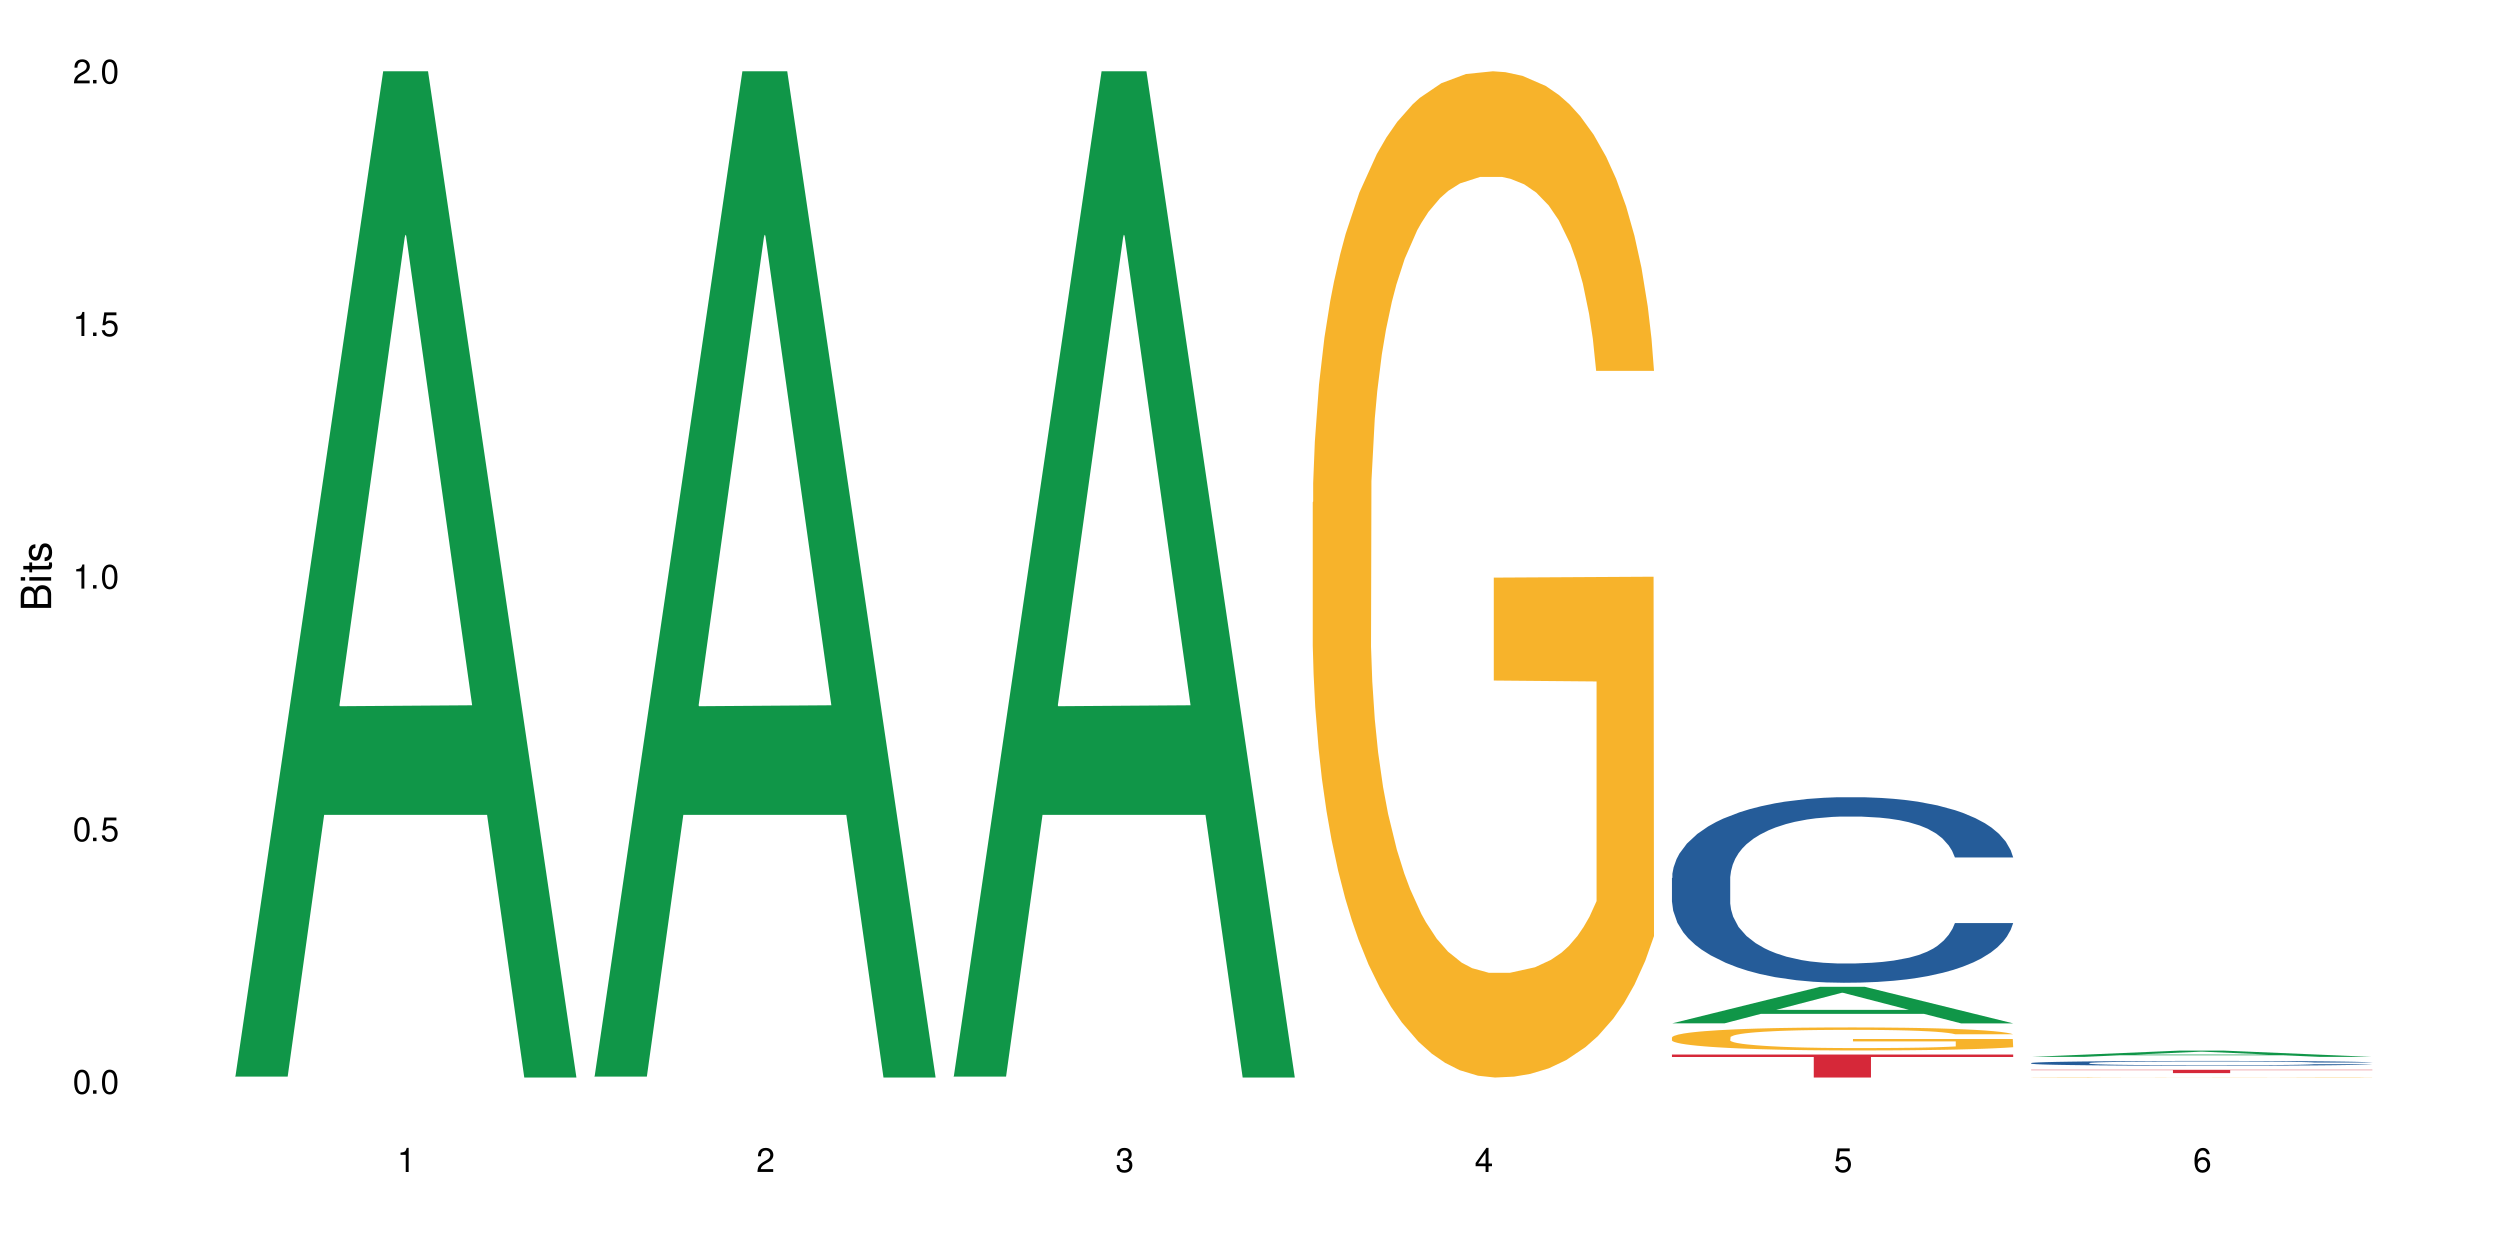
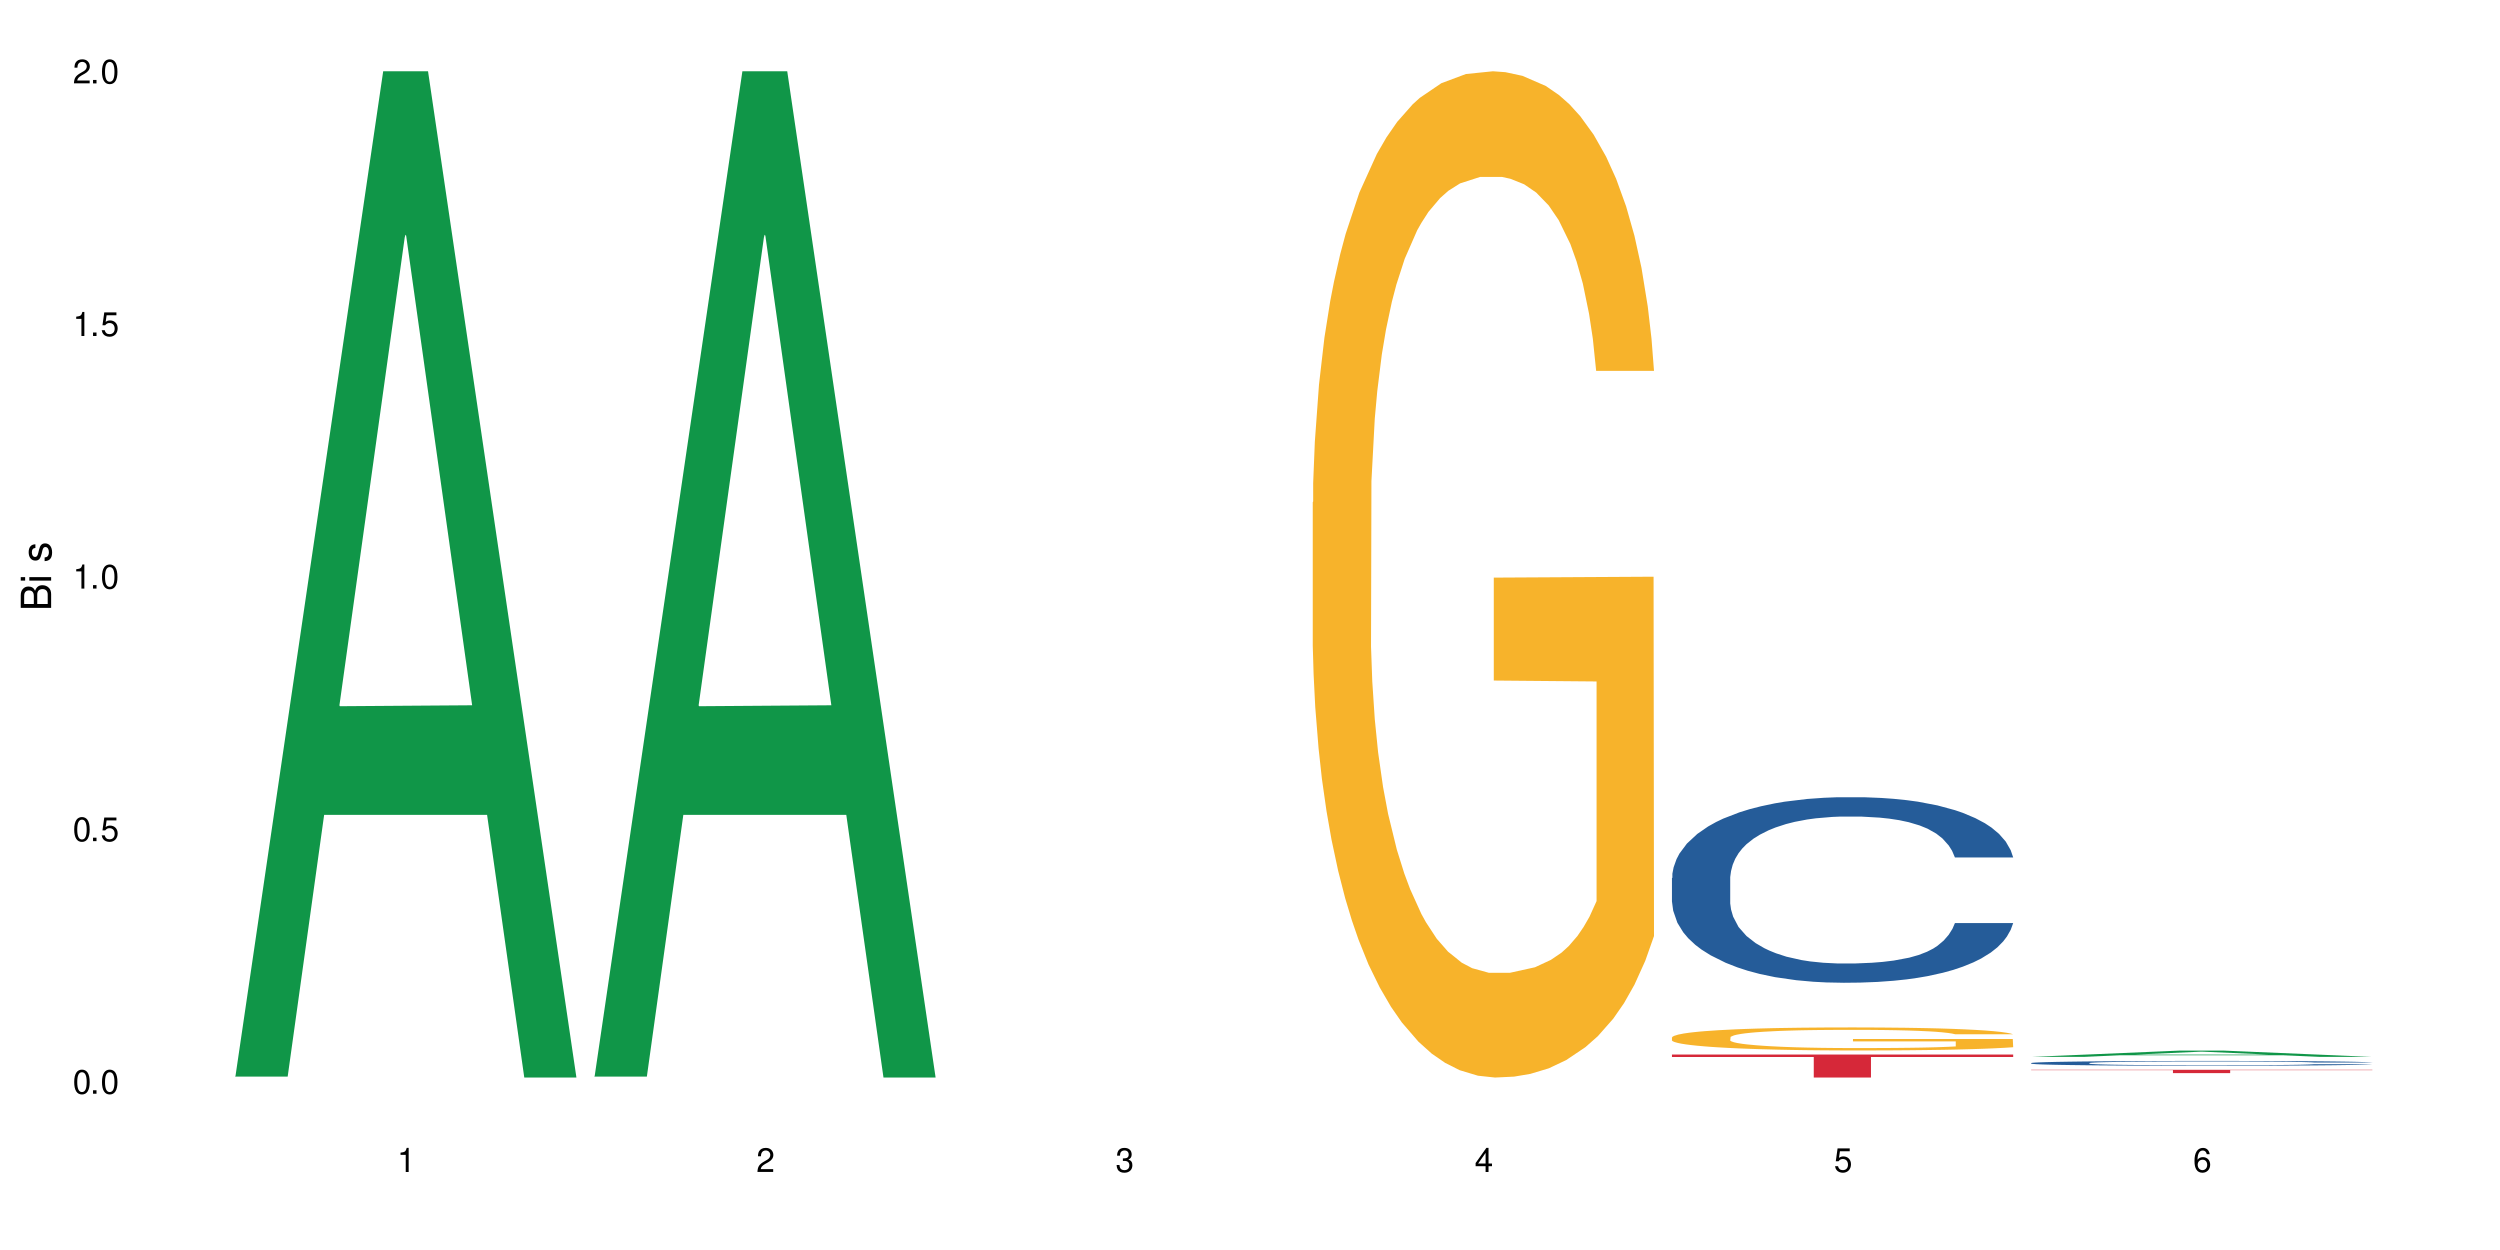
<svg xmlns="http://www.w3.org/2000/svg" xmlns:xlink="http://www.w3.org/1999/xlink" width="720" height="360" viewBox="0 0 720 360">
  <defs>
    <g>
      <g id="glyph-0-0">
</g>
      <g id="glyph-0-1">
        <path d="M 2.641 -6.938 C 2 -6.938 1.422 -6.656 1.078 -6.172 C 0.641 -5.562 0.406 -4.641 0.406 -3.359 C 0.406 -1.016 1.188 0.219 2.641 0.219 C 4.078 0.219 4.859 -1.016 4.859 -3.297 C 4.859 -4.641 4.656 -5.547 4.203 -6.172 C 3.844 -6.656 3.281 -6.938 2.641 -6.938 Z M 2.641 -6.188 C 3.547 -6.188 4 -5.25 4 -3.375 C 4 -1.406 3.562 -0.484 2.625 -0.484 C 1.734 -0.484 1.281 -1.438 1.281 -3.344 C 1.281 -5.25 1.734 -6.188 2.641 -6.188 Z M 2.641 -6.188 " />
      </g>
      <g id="glyph-0-2">
        <path d="M 1.828 -1 L 0.828 -1 L 0.828 0 L 1.828 0 Z M 1.828 -1 " />
      </g>
      <g id="glyph-0-3">
        <path d="M 4.562 -6.797 L 1.062 -6.797 L 0.547 -3.094 L 1.328 -3.094 C 1.719 -3.562 2.047 -3.734 2.578 -3.734 C 3.484 -3.734 4.062 -3.109 4.062 -2.094 C 4.062 -1.125 3.484 -0.531 2.578 -0.531 C 1.828 -0.531 1.375 -0.906 1.188 -1.672 L 0.328 -1.672 C 0.453 -1.109 0.547 -0.844 0.75 -0.594 C 1.125 -0.078 1.828 0.219 2.594 0.219 C 3.969 0.219 4.922 -0.781 4.922 -2.219 C 4.922 -3.562 4.031 -4.484 2.719 -4.484 C 2.25 -4.484 1.859 -4.359 1.469 -4.062 L 1.734 -5.969 L 4.562 -5.969 Z M 4.562 -6.797 " />
      </g>
      <g id="glyph-0-4">
        <path d="M 2.484 -4.938 L 2.484 0 L 3.328 0 L 3.328 -6.938 L 2.766 -6.938 C 2.469 -5.875 2.281 -5.734 0.984 -5.562 L 0.984 -4.938 Z M 2.484 -4.938 " />
      </g>
      <g id="glyph-0-5">
        <path d="M 4.859 -0.828 L 1.281 -0.828 C 1.359 -1.406 1.672 -1.781 2.5 -2.281 L 3.469 -2.828 C 4.406 -3.344 4.906 -4.062 4.906 -4.906 C 4.906 -5.484 4.672 -6.031 4.266 -6.406 C 3.859 -6.766 3.375 -6.938 2.719 -6.938 C 1.859 -6.938 1.219 -6.625 0.844 -6.031 C 0.609 -5.672 0.5 -5.234 0.484 -4.531 L 1.328 -4.531 C 1.359 -5.016 1.406 -5.281 1.531 -5.516 C 1.75 -5.938 2.188 -6.203 2.703 -6.203 C 3.469 -6.203 4.031 -5.641 4.031 -4.891 C 4.031 -4.344 3.719 -3.859 3.125 -3.516 L 2.234 -3 C 0.812 -2.172 0.406 -1.531 0.328 -0.016 L 4.859 -0.016 Z M 4.859 -0.828 " />
      </g>
      <g id="glyph-0-6">
        <path d="M 2.125 -3.188 L 2.578 -3.188 C 3.5 -3.188 3.984 -2.766 3.984 -1.922 C 3.984 -1.062 3.469 -0.531 2.594 -0.531 C 1.656 -0.531 1.203 -1 1.156 -2.016 L 0.312 -2.016 C 0.344 -1.453 0.438 -1.094 0.609 -0.781 C 0.953 -0.109 1.625 0.219 2.547 0.219 C 3.953 0.219 4.859 -0.625 4.859 -1.938 C 4.859 -2.828 4.516 -3.297 3.703 -3.594 C 4.344 -3.844 4.656 -4.328 4.656 -5.031 C 4.656 -6.219 3.875 -6.938 2.578 -6.938 C 1.203 -6.938 0.484 -6.172 0.453 -4.703 L 1.297 -4.703 C 1.312 -5.125 1.344 -5.359 1.453 -5.578 C 1.641 -5.969 2.062 -6.203 2.594 -6.203 C 3.344 -6.203 3.797 -5.75 3.797 -5 C 3.797 -4.516 3.609 -4.219 3.25 -4.047 C 3.016 -3.953 2.703 -3.922 2.125 -3.906 Z M 2.125 -3.188 " />
      </g>
      <g id="glyph-0-7">
        <path d="M 3.141 -1.672 L 3.141 0 L 3.984 0 L 3.984 -1.672 L 4.984 -1.672 L 4.984 -2.438 L 3.984 -2.438 L 3.984 -6.938 L 3.359 -6.938 L 0.266 -2.578 L 0.266 -1.672 Z M 3.141 -2.438 L 1 -2.438 L 3.141 -5.5 Z M 3.141 -2.438 " />
      </g>
      <g id="glyph-0-8">
        <path d="M 4.781 -5.125 C 4.609 -6.266 3.891 -6.938 2.844 -6.938 C 2.094 -6.938 1.422 -6.578 1.031 -5.953 C 0.594 -5.266 0.406 -4.422 0.406 -3.172 C 0.406 -2 0.578 -1.25 0.984 -0.641 C 1.359 -0.078 1.953 0.219 2.703 0.219 C 3.984 0.219 4.922 -0.75 4.922 -2.094 C 4.922 -3.375 4.062 -4.281 2.844 -4.281 C 2.172 -4.281 1.641 -4.031 1.281 -3.516 C 1.281 -5.234 1.828 -6.188 2.797 -6.188 C 3.391 -6.188 3.797 -5.797 3.938 -5.125 Z M 2.734 -3.531 C 3.547 -3.531 4.062 -2.953 4.062 -2.031 C 4.062 -1.156 3.484 -0.531 2.703 -0.531 C 1.922 -0.531 1.328 -1.188 1.328 -2.078 C 1.328 -2.938 1.906 -3.531 2.734 -3.531 Z M 2.734 -3.531 " />
      </g>
      <g id="glyph-1-0">
</g>
      <g id="glyph-1-1">
        <path d="M 0 -0.953 L 0 -4.891 C 0 -5.719 -0.234 -6.344 -0.734 -6.797 C -1.188 -7.234 -1.812 -7.469 -2.5 -7.469 C -3.547 -7.469 -4.188 -7 -4.625 -5.875 C -4.984 -6.688 -5.625 -7.094 -6.531 -7.094 C -7.172 -7.094 -7.734 -6.859 -8.141 -6.391 C -8.562 -5.922 -8.75 -5.344 -8.75 -4.5 L -8.75 -0.953 Z M -4.984 -2.062 L -7.766 -2.062 L -7.766 -4.219 C -7.766 -4.844 -7.688 -5.203 -7.453 -5.5 C -7.219 -5.812 -6.859 -5.969 -6.375 -5.969 C -5.891 -5.969 -5.531 -5.812 -5.297 -5.5 C -5.062 -5.203 -4.984 -4.844 -4.984 -4.219 Z M -0.984 -2.062 L -4 -2.062 L -4 -4.781 C -4 -5.766 -3.438 -6.359 -2.484 -6.359 C -1.547 -6.359 -0.984 -5.766 -0.984 -4.781 Z M -0.984 -2.062 " />
      </g>
      <g id="glyph-1-2">
        <path d="M -6.281 -1.797 L -6.281 -0.797 L 0 -0.797 L 0 -1.797 Z M -8.75 -1.797 L -8.75 -0.797 L -7.484 -0.797 L -7.484 -1.797 Z M -8.75 -1.797 " />
      </g>
      <g id="glyph-1-3">
-         <path d="M -6.281 -3.047 L -6.281 -2.016 L -8.016 -2.016 L -8.016 -1.016 L -6.281 -1.016 L -6.281 -0.172 L -5.469 -0.172 L -5.469 -1.016 L -0.719 -1.016 C -0.078 -1.016 0.281 -1.453 0.281 -2.234 C 0.281 -2.5 0.25 -2.719 0.188 -3.047 L -0.641 -3.047 C -0.609 -2.906 -0.594 -2.766 -0.594 -2.562 C -0.594 -2.141 -0.719 -2.016 -1.156 -2.016 L -5.469 -2.016 L -5.469 -3.047 Z M -6.281 -3.047 " />
-       </g>
+         </g>
      <g id="glyph-1-4">
        <path d="M -4.531 -5.25 C -5.766 -5.25 -6.469 -4.422 -6.469 -2.969 C -6.469 -1.516 -5.719 -0.562 -4.547 -0.562 C -3.562 -0.562 -3.094 -1.062 -2.734 -2.562 L -2.516 -3.484 C -2.344 -4.188 -2.094 -4.469 -1.641 -4.469 C -1.047 -4.469 -0.641 -3.875 -0.641 -3 C -0.641 -2.453 -0.797 -2 -1.062 -1.75 C -1.25 -1.594 -1.422 -1.531 -1.875 -1.469 L -1.875 -0.406 C -0.422 -0.453 0.281 -1.266 0.281 -2.922 C 0.281 -4.5 -0.5 -5.516 -1.719 -5.516 C -2.656 -5.516 -3.172 -4.984 -3.469 -3.734 L -3.703 -2.766 C -3.891 -1.953 -4.156 -1.609 -4.594 -1.609 C -5.188 -1.609 -5.547 -2.125 -5.547 -2.938 C -5.547 -3.75 -5.203 -4.172 -4.531 -4.203 Z M -4.531 -5.25 " />
      </g>
    </g>
  </defs>
  <rect x="-72" y="-36" width="864" height="432" fill="rgb(100%, 100%, 100%)" fill-opacity="1" />
  <path fill-rule="nonzero" fill="rgb(6.275%, 58.824%, 28.235%)" fill-opacity="1" d="M 67.73 310.059 L 67.836 309.789 L 110.359 20.527 L 123.273 20.527 L 166.008 310.332 L 150.992 310.332 L 140.281 234.684 L 93.352 234.684 L 82.852 310.059 L 67.73 310.059 L 97.863 203.391 L 135.977 203.117 L 116.973 67.875 L 116.766 67.602 L 116.555 68.418 L 97.758 203.117 L 97.863 203.391 Z M 67.73 310.059 " />
  <path fill-rule="nonzero" fill="rgb(6.275%, 58.824%, 28.235%)" fill-opacity="1" d="M 171.18 310.059 L 171.285 309.789 L 213.809 20.527 L 226.723 20.527 L 269.453 310.332 L 254.441 310.332 L 243.73 234.684 L 196.797 234.684 L 186.297 310.059 L 171.18 310.059 L 201.312 203.391 L 239.426 203.117 L 220.422 67.875 L 220.211 67.602 L 220 68.418 L 201.207 203.117 L 201.312 203.391 Z M 171.18 310.059 " />
-   <path fill-rule="nonzero" fill="rgb(6.275%, 58.824%, 28.235%)" fill-opacity="1" d="M 274.629 310.059 L 274.73 309.789 L 317.254 20.527 L 330.168 20.527 L 372.902 310.332 L 357.887 310.332 L 347.18 234.684 L 300.246 234.684 L 289.746 310.059 L 274.629 310.059 L 304.762 203.391 L 342.875 203.117 L 323.871 67.875 L 323.66 67.602 L 323.449 68.418 L 304.656 203.117 L 304.762 203.391 Z M 274.629 310.059 " />
  <path fill-rule="nonzero" fill="rgb(96.863%, 70.196%, 16.863%)" fill-opacity="1" d="M 378.074 144.652 L 378.195 144.387 L 378.195 139.094 L 378.676 127.184 L 379.871 110.777 L 381.43 97.277 L 383.109 86.691 L 384.188 81.133 L 385.984 73.195 L 387.543 67.371 L 391.496 55.461 L 396.531 44.348 L 399.289 39.582 L 402.402 35.082 L 406.84 30.055 L 408.875 28.203 L 415.109 23.965 L 422.18 21.32 L 429.969 20.527 L 433.566 20.789 L 438.48 21.848 L 445.191 24.762 L 449.023 27.406 L 452.02 30.055 L 455.137 33.496 L 458.973 38.789 L 462.566 45.141 L 465.445 51.492 L 468.32 59.43 L 470.719 67.902 L 472.754 77.164 L 474.555 88.281 L 475.633 97.543 L 476.352 106.805 L 459.691 106.805 L 458.734 97.543 L 457.652 90.398 L 455.855 81.664 L 454.059 75.312 L 452.262 70.281 L 448.906 63.402 L 446.027 59.168 L 442.434 55.461 L 438.957 53.078 L 435.004 51.492 L 432.605 50.961 L 426.254 50.961 L 420.5 52.816 L 417.145 54.934 L 414.75 57.051 L 411.395 61.02 L 409.355 64.195 L 408.156 66.312 L 404.562 74.516 L 402.164 81.93 L 400.848 86.957 L 399.168 94.898 L 397.969 102.043 L 396.652 112.629 L 395.934 120.57 L 394.973 138.566 L 394.855 186.207 L 395.215 196.262 L 395.934 207.113 L 396.891 216.641 L 398.328 226.699 L 399.766 234.375 L 402.285 244.695 L 404.441 251.578 L 406.121 256.078 L 409.355 263.223 L 410.672 265.605 L 413.789 270.367 L 417.027 274.074 L 420.98 277.25 L 423.977 278.836 L 428.77 280.16 L 434.883 280.16 L 442.074 278.574 L 446.629 276.457 L 449.746 274.34 L 451.781 272.484 L 454.297 269.574 L 456.098 266.926 L 457.773 264.016 L 459.812 259.516 L 459.812 196.262 L 430.211 195.996 L 430.211 166.355 L 476.23 166.09 L 476.352 269.574 L 473.832 276.719 L 470.719 283.602 L 467.723 288.895 L 464.605 293.395 L 460.172 298.422 L 456.574 301.598 L 451.062 305.305 L 446.027 307.688 L 440.754 309.273 L 436.082 310.066 L 430.57 310.332 L 425.656 309.805 L 420.383 308.215 L 416.188 306.098 L 412.352 303.453 L 408.516 300.012 L 403.723 294.453 L 400.605 289.953 L 397.371 284.395 L 394.133 277.777 L 391.258 270.633 L 389.34 265.074 L 387.422 258.723 L 385.387 250.781 L 383.469 241.785 L 382.031 233.578 L 380.711 224.316 L 379.754 215.582 L 378.793 203.672 L 378.316 194.145 L 378.074 185.941 Z M 378.074 144.652 " />
-   <path fill-rule="nonzero" fill="rgb(6.275%, 58.824%, 28.235%)" fill-opacity="1" d="M 481.523 294.727 L 481.629 294.715 L 524.152 284.203 L 537.066 284.203 L 579.797 294.734 L 564.785 294.734 L 554.074 291.988 L 507.141 291.988 L 496.641 294.727 L 481.523 294.727 L 511.656 290.848 L 549.77 290.84 L 530.766 285.922 L 530.555 285.914 L 530.348 285.941 L 511.551 290.84 L 511.656 290.848 Z M 481.523 294.727 " />
  <path fill-rule="nonzero" fill="rgb(14.51%, 36.078%, 60%)" fill-opacity="1" d="M 481.523 252.859 L 481.645 252.809 L 481.645 251.637 L 482.004 249.781 L 482.84 247.438 L 483.68 245.828 L 485.836 242.945 L 488.832 240.164 L 491.949 238.016 L 494.227 236.746 L 496.266 235.77 L 500.938 233.961 L 503.934 233.031 L 507.172 232.203 L 511.125 231.371 L 514 230.883 L 520.473 230.102 L 525.27 229.762 L 528.984 229.613 L 537.012 229.613 L 541.809 229.809 L 545.281 230.055 L 549.117 230.445 L 552.352 230.883 L 557.984 231.957 L 563.02 233.324 L 565.297 234.105 L 568.891 235.621 L 571.648 237.086 L 573.566 238.355 L 575.723 240.164 L 577.641 242.359 L 579.078 244.852 L 579.797 246.949 L 563.02 246.949 L 562.18 244.996 L 561.223 243.484 L 559.426 241.48 L 557.625 240.066 L 555.109 238.648 L 552.832 237.723 L 549.715 236.793 L 546.961 236.207 L 544.082 235.77 L 541.328 235.477 L 536.055 235.18 L 529.941 235.18 L 527.664 235.277 L 522.992 235.672 L 520.473 236.012 L 516.879 236.695 L 514.363 237.332 L 511.367 238.309 L 509.328 239.137 L 506.812 240.406 L 505.012 241.531 L 502.977 243.141 L 501.777 244.363 L 500.699 245.73 L 499.738 247.34 L 499.02 249.051 L 498.543 250.855 L 498.301 252.613 L 498.301 260.184 L 498.543 261.941 L 499.141 263.992 L 500.699 266.973 L 502.977 269.559 L 505.613 271.613 L 508.129 273.078 L 509.566 273.762 L 511.484 274.543 L 514.48 275.52 L 518.797 276.496 L 521.312 276.887 L 525.148 277.277 L 529.102 277.473 L 534.375 277.473 L 539.051 277.277 L 542.168 277.031 L 545.402 276.641 L 549.836 275.812 L 552.594 275.031 L 554.988 274.102 L 556.789 273.176 L 557.984 272.395 L 559.785 270.879 L 561.223 269.219 L 562.301 267.508 L 563.02 265.848 L 579.797 265.848 L 579.078 267.801 L 578 269.707 L 576.922 271.125 L 575.246 272.832 L 573.328 274.348 L 570.57 276.055 L 568.293 277.18 L 565.297 278.398 L 562.539 279.328 L 559.543 280.156 L 555.109 281.133 L 552.234 281.621 L 549.117 282.062 L 545.402 282.453 L 540.727 282.793 L 535.695 282.988 L 531.02 283.039 L 525.988 282.941 L 522.27 282.746 L 517.359 282.305 L 511.246 281.426 L 506.812 280.5 L 503.336 279.57 L 500.34 278.594 L 496.984 277.277 L 492.668 275.129 L 490.031 273.469 L 488.234 272.102 L 486.195 270.195 L 484.758 268.484 L 483.082 265.75 L 481.883 262.285 L 481.523 259.598 Z M 481.523 252.859 " />
  <path fill-rule="nonzero" fill="rgb(96.863%, 70.196%, 16.863%)" fill-opacity="1" d="M 481.523 298.742 L 481.645 298.734 L 481.645 298.613 L 482.121 298.34 L 483.32 297.965 L 484.879 297.656 L 486.555 297.414 L 487.637 297.289 L 489.434 297.105 L 490.992 296.973 L 494.945 296.699 L 499.98 296.445 L 502.734 296.336 L 505.852 296.234 L 510.285 296.117 L 512.324 296.074 L 518.555 295.98 L 525.629 295.918 L 533.418 295.898 L 537.012 295.906 L 541.926 295.93 L 548.637 295.996 L 552.473 296.059 L 555.469 296.117 L 558.586 296.195 L 562.422 296.316 L 566.016 296.465 L 568.891 296.609 L 571.77 296.789 L 574.164 296.984 L 576.203 297.195 L 578 297.449 L 579.078 297.664 L 579.797 297.875 L 563.141 297.875 L 562.18 297.664 L 561.102 297.5 L 559.305 297.301 L 557.508 297.152 L 555.711 297.039 L 552.352 296.883 L 549.477 296.785 L 545.883 296.699 L 542.406 296.645 L 538.449 296.609 L 536.055 296.598 L 529.703 296.598 L 523.949 296.641 L 520.594 296.688 L 518.195 296.734 L 514.84 296.828 L 512.805 296.898 L 511.605 296.949 L 508.008 297.137 L 505.613 297.305 L 504.293 297.422 L 502.617 297.602 L 501.418 297.766 L 500.098 298.008 L 499.379 298.191 L 498.422 298.602 L 498.301 299.691 L 498.66 299.922 L 499.379 300.172 L 500.34 300.391 L 501.777 300.621 L 503.215 300.797 L 505.73 301.031 L 507.891 301.188 L 509.566 301.293 L 512.805 301.457 L 514.121 301.512 L 517.238 301.621 L 520.473 301.703 L 524.43 301.777 L 527.426 301.812 L 532.219 301.844 L 538.332 301.844 L 545.523 301.809 L 550.078 301.758 L 553.191 301.711 L 555.23 301.668 L 557.746 301.602 L 559.543 301.539 L 561.223 301.473 L 563.258 301.371 L 563.258 299.922 L 533.656 299.918 L 533.656 299.238 L 579.68 299.23 L 579.797 301.602 L 577.281 301.766 L 574.164 301.922 L 571.168 302.043 L 568.055 302.145 L 563.617 302.262 L 560.023 302.336 L 554.512 302.418 L 549.477 302.473 L 544.203 302.512 L 539.531 302.527 L 534.016 302.535 L 529.102 302.523 L 523.828 302.484 L 519.637 302.438 L 515.801 302.375 L 511.965 302.297 L 507.172 302.172 L 504.055 302.066 L 500.82 301.941 L 497.582 301.789 L 494.707 301.625 L 492.789 301.5 L 490.871 301.352 L 488.832 301.172 L 486.918 300.965 L 485.477 300.777 L 484.16 300.566 L 483.199 300.363 L 482.242 300.094 L 481.762 299.875 L 481.523 299.688 Z M 481.523 298.742 " />
  <path fill-rule="nonzero" fill="rgb(83.922%, 15.686%, 22.353%)" fill-opacity="1" d="M 481.523 303.699 L 579.797 303.699 L 579.797 304.41 L 538.84 304.414 L 538.84 310.332 L 522.363 310.332 L 522.363 304.422 L 522.121 304.41 L 481.523 304.41 Z M 481.523 303.699 " />
  <path fill-rule="nonzero" fill="rgb(6.275%, 58.824%, 28.235%)" fill-opacity="1" d="M 584.973 304.387 L 585.074 304.383 L 627.598 302.578 L 640.512 302.578 L 683.246 304.387 L 668.23 304.387 L 657.523 303.914 L 610.59 303.914 L 600.09 304.387 L 584.973 304.387 L 615.105 303.719 L 653.219 303.719 L 634.215 302.875 L 634.004 302.875 L 633.793 302.879 L 615 303.719 L 615.105 303.719 Z M 584.973 304.387 " />
  <path fill-rule="nonzero" fill="rgb(14.51%, 36.078%, 60%)" fill-opacity="1" d="M 584.973 306.152 L 585.09 306.152 L 585.09 306.121 L 585.449 306.074 L 586.289 306.012 L 587.129 305.973 L 589.285 305.898 L 592.281 305.824 L 595.398 305.77 L 597.676 305.738 L 599.711 305.711 L 604.387 305.664 L 607.383 305.641 L 610.617 305.617 L 614.574 305.598 L 617.449 305.586 L 623.922 305.562 L 628.715 305.555 L 632.43 305.551 L 640.461 305.551 L 645.254 305.559 L 648.73 305.562 L 652.566 305.574 L 655.801 305.586 L 661.434 305.613 L 666.469 305.648 L 668.746 305.668 L 672.34 305.707 L 675.098 305.746 L 677.016 305.777 L 679.172 305.824 L 681.09 305.883 L 682.527 305.945 L 683.246 306 L 666.469 306 L 665.629 305.949 L 664.672 305.91 L 662.871 305.859 L 661.074 305.824 L 658.559 305.785 L 656.281 305.762 L 653.164 305.738 L 650.406 305.723 L 647.531 305.711 L 644.773 305.703 L 639.504 305.695 L 633.391 305.695 L 631.113 305.699 L 626.438 305.707 L 623.922 305.719 L 620.328 305.734 L 617.809 305.75 L 614.812 305.777 L 612.777 305.797 L 610.258 305.832 L 608.461 305.859 L 606.426 305.902 L 605.227 305.934 L 604.148 305.969 L 603.188 306.012 L 602.469 306.055 L 601.988 306.102 L 601.75 306.148 L 601.75 306.344 L 601.988 306.391 L 602.59 306.441 L 604.148 306.52 L 606.426 306.586 L 609.059 306.641 L 611.578 306.676 L 613.016 306.695 L 614.934 306.715 L 617.93 306.742 L 622.242 306.766 L 624.762 306.777 L 628.598 306.785 L 632.551 306.793 L 637.824 306.793 L 642.5 306.785 L 645.613 306.781 L 648.852 306.77 L 653.285 306.75 L 656.043 306.727 L 658.438 306.703 L 660.234 306.68 L 661.434 306.66 L 663.23 306.621 L 664.672 306.578 L 665.75 306.535 L 666.469 306.488 L 683.246 306.488 L 682.527 306.539 L 681.449 306.59 L 680.371 306.625 L 678.691 306.672 L 676.773 306.711 L 674.02 306.754 L 671.742 306.785 L 668.746 306.816 L 665.988 306.84 L 662.992 306.859 L 658.559 306.887 L 655.68 306.898 L 652.566 306.91 L 648.852 306.922 L 644.176 306.93 L 639.141 306.934 L 629.434 306.934 L 625.719 306.93 L 620.805 306.918 L 614.695 306.895 L 610.258 306.871 L 606.785 306.844 L 603.789 306.82 L 600.43 306.785 L 596.117 306.73 L 593.48 306.688 L 591.684 306.652 L 589.645 306.602 L 588.207 306.559 L 586.527 306.488 L 585.332 306.398 L 584.973 306.328 Z M 584.973 306.152 " />
-   <path fill-rule="nonzero" fill="rgb(96.863%, 70.196%, 16.863%)" fill-opacity="1" d="M 584.973 310.27 L 585.09 310.27 L 585.09 310.266 L 585.57 310.262 L 586.77 310.258 L 588.328 310.25 L 590.004 310.246 L 591.082 310.246 L 592.883 310.242 L 594.438 310.242 L 598.395 310.234 L 603.426 310.23 L 606.184 310.23 L 609.301 310.227 L 615.773 310.227 L 622.004 310.223 L 652.086 310.223 L 655.922 310.227 L 662.035 310.227 L 665.867 310.23 L 669.465 310.23 L 675.215 310.238 L 677.613 310.242 L 679.652 310.242 L 681.449 310.25 L 682.527 310.25 L 683.246 310.254 L 666.586 310.254 L 665.629 310.25 L 664.551 310.25 L 662.754 310.246 L 660.953 310.242 L 659.156 310.242 L 655.801 310.238 L 652.926 310.238 L 649.328 310.234 L 621.645 310.234 L 618.289 310.238 L 615.055 310.238 L 611.457 310.242 L 609.059 310.246 L 607.742 310.246 L 606.062 310.25 L 604.867 310.254 L 603.547 310.258 L 602.828 310.262 L 601.871 310.266 L 601.75 310.285 L 602.109 310.289 L 602.828 310.293 L 603.789 310.297 L 606.664 310.305 L 609.18 310.309 L 611.336 310.309 L 613.016 310.312 L 616.25 310.316 L 620.688 310.316 L 623.922 310.32 L 656.641 310.32 L 658.676 310.316 L 664.672 310.316 L 666.707 310.312 L 666.707 310.289 L 637.105 310.289 L 637.105 310.277 L 683.125 310.277 L 683.246 310.316 L 680.73 310.32 L 677.613 310.324 L 671.5 310.324 L 667.066 310.328 L 663.473 310.328 L 657.957 310.332 L 623.082 310.332 L 619.246 310.328 L 610.617 310.328 L 607.504 310.324 L 604.266 310.324 L 601.031 310.32 L 598.156 310.316 L 596.238 310.316 L 594.32 310.312 L 592.281 310.309 L 590.363 310.305 L 588.926 310.305 L 587.609 310.301 L 586.648 310.297 L 585.691 310.293 L 585.211 310.289 L 584.973 310.285 Z M 584.973 310.27 " />
  <path fill-rule="nonzero" fill="rgb(83.922%, 15.686%, 22.353%)" fill-opacity="1" d="M 584.973 308.098 L 683.246 308.098 L 683.246 308.203 L 642.289 308.203 L 642.289 309.059 L 625.809 309.059 L 625.809 308.203 L 584.973 308.203 Z M 584.973 308.098 " />
  <g fill="rgb(0%, 0%, 0%)" fill-opacity="1">
    <use xlink:href="#glyph-0-1" x="20.965" y="314.993" />
    <use xlink:href="#glyph-0-2" x="25.965" y="314.993" />
    <use xlink:href="#glyph-0-1" x="28.965" y="314.993" />
  </g>
  <g fill="rgb(0%, 0%, 0%)" fill-opacity="1">
    <use xlink:href="#glyph-0-1" x="20.965" y="242.251" />
    <use xlink:href="#glyph-0-2" x="25.965" y="242.251" />
    <use xlink:href="#glyph-0-3" x="28.965" y="242.251" />
  </g>
  <g fill="rgb(0%, 0%, 0%)" fill-opacity="1">
    <use xlink:href="#glyph-0-4" x="20.965" y="169.509" />
    <use xlink:href="#glyph-0-2" x="25.965" y="169.509" />
    <use xlink:href="#glyph-0-1" x="28.965" y="169.509" />
  </g>
  <g fill="rgb(0%, 0%, 0%)" fill-opacity="1">
    <use xlink:href="#glyph-0-4" x="20.965" y="96.767" />
    <use xlink:href="#glyph-0-2" x="25.965" y="96.767" />
    <use xlink:href="#glyph-0-3" x="28.965" y="96.767" />
  </g>
  <g fill="rgb(0%, 0%, 0%)" fill-opacity="1">
    <use xlink:href="#glyph-0-5" x="20.965" y="24.024" />
    <use xlink:href="#glyph-0-2" x="25.965" y="24.024" />
    <use xlink:href="#glyph-0-1" x="28.965" y="24.024" />
  </g>
  <g fill="rgb(0%, 0%, 0%)" fill-opacity="1">
    <use xlink:href="#glyph-0-4" x="114.367" y="337.532" />
  </g>
  <g fill="rgb(0%, 0%, 0%)" fill-opacity="1">
    <use xlink:href="#glyph-0-5" x="217.816" y="337.532" />
  </g>
  <g fill="rgb(0%, 0%, 0%)" fill-opacity="1">
    <use xlink:href="#glyph-0-6" x="321.266" y="337.532" />
  </g>
  <g fill="rgb(0%, 0%, 0%)" fill-opacity="1">
    <use xlink:href="#glyph-0-7" x="424.711" y="337.532" />
  </g>
  <g fill="rgb(0%, 0%, 0%)" fill-opacity="1">
    <use xlink:href="#glyph-0-3" x="528.16" y="337.532" />
  </g>
  <g fill="rgb(0%, 0%, 0%)" fill-opacity="1">
    <use xlink:href="#glyph-0-8" x="631.609" y="337.532" />
  </g>
  <g fill="rgb(0%, 0%, 0%)" fill-opacity="1">
    <use xlink:href="#glyph-1-1" x="14.725" y="176.012" />
    <use xlink:href="#glyph-1-2" x="14.725" y="168.012" />
    <use xlink:href="#glyph-1-3" x="14.725" y="165.012" />
    <use xlink:href="#glyph-1-4" x="14.725" y="162.012" />
  </g>
</svg>